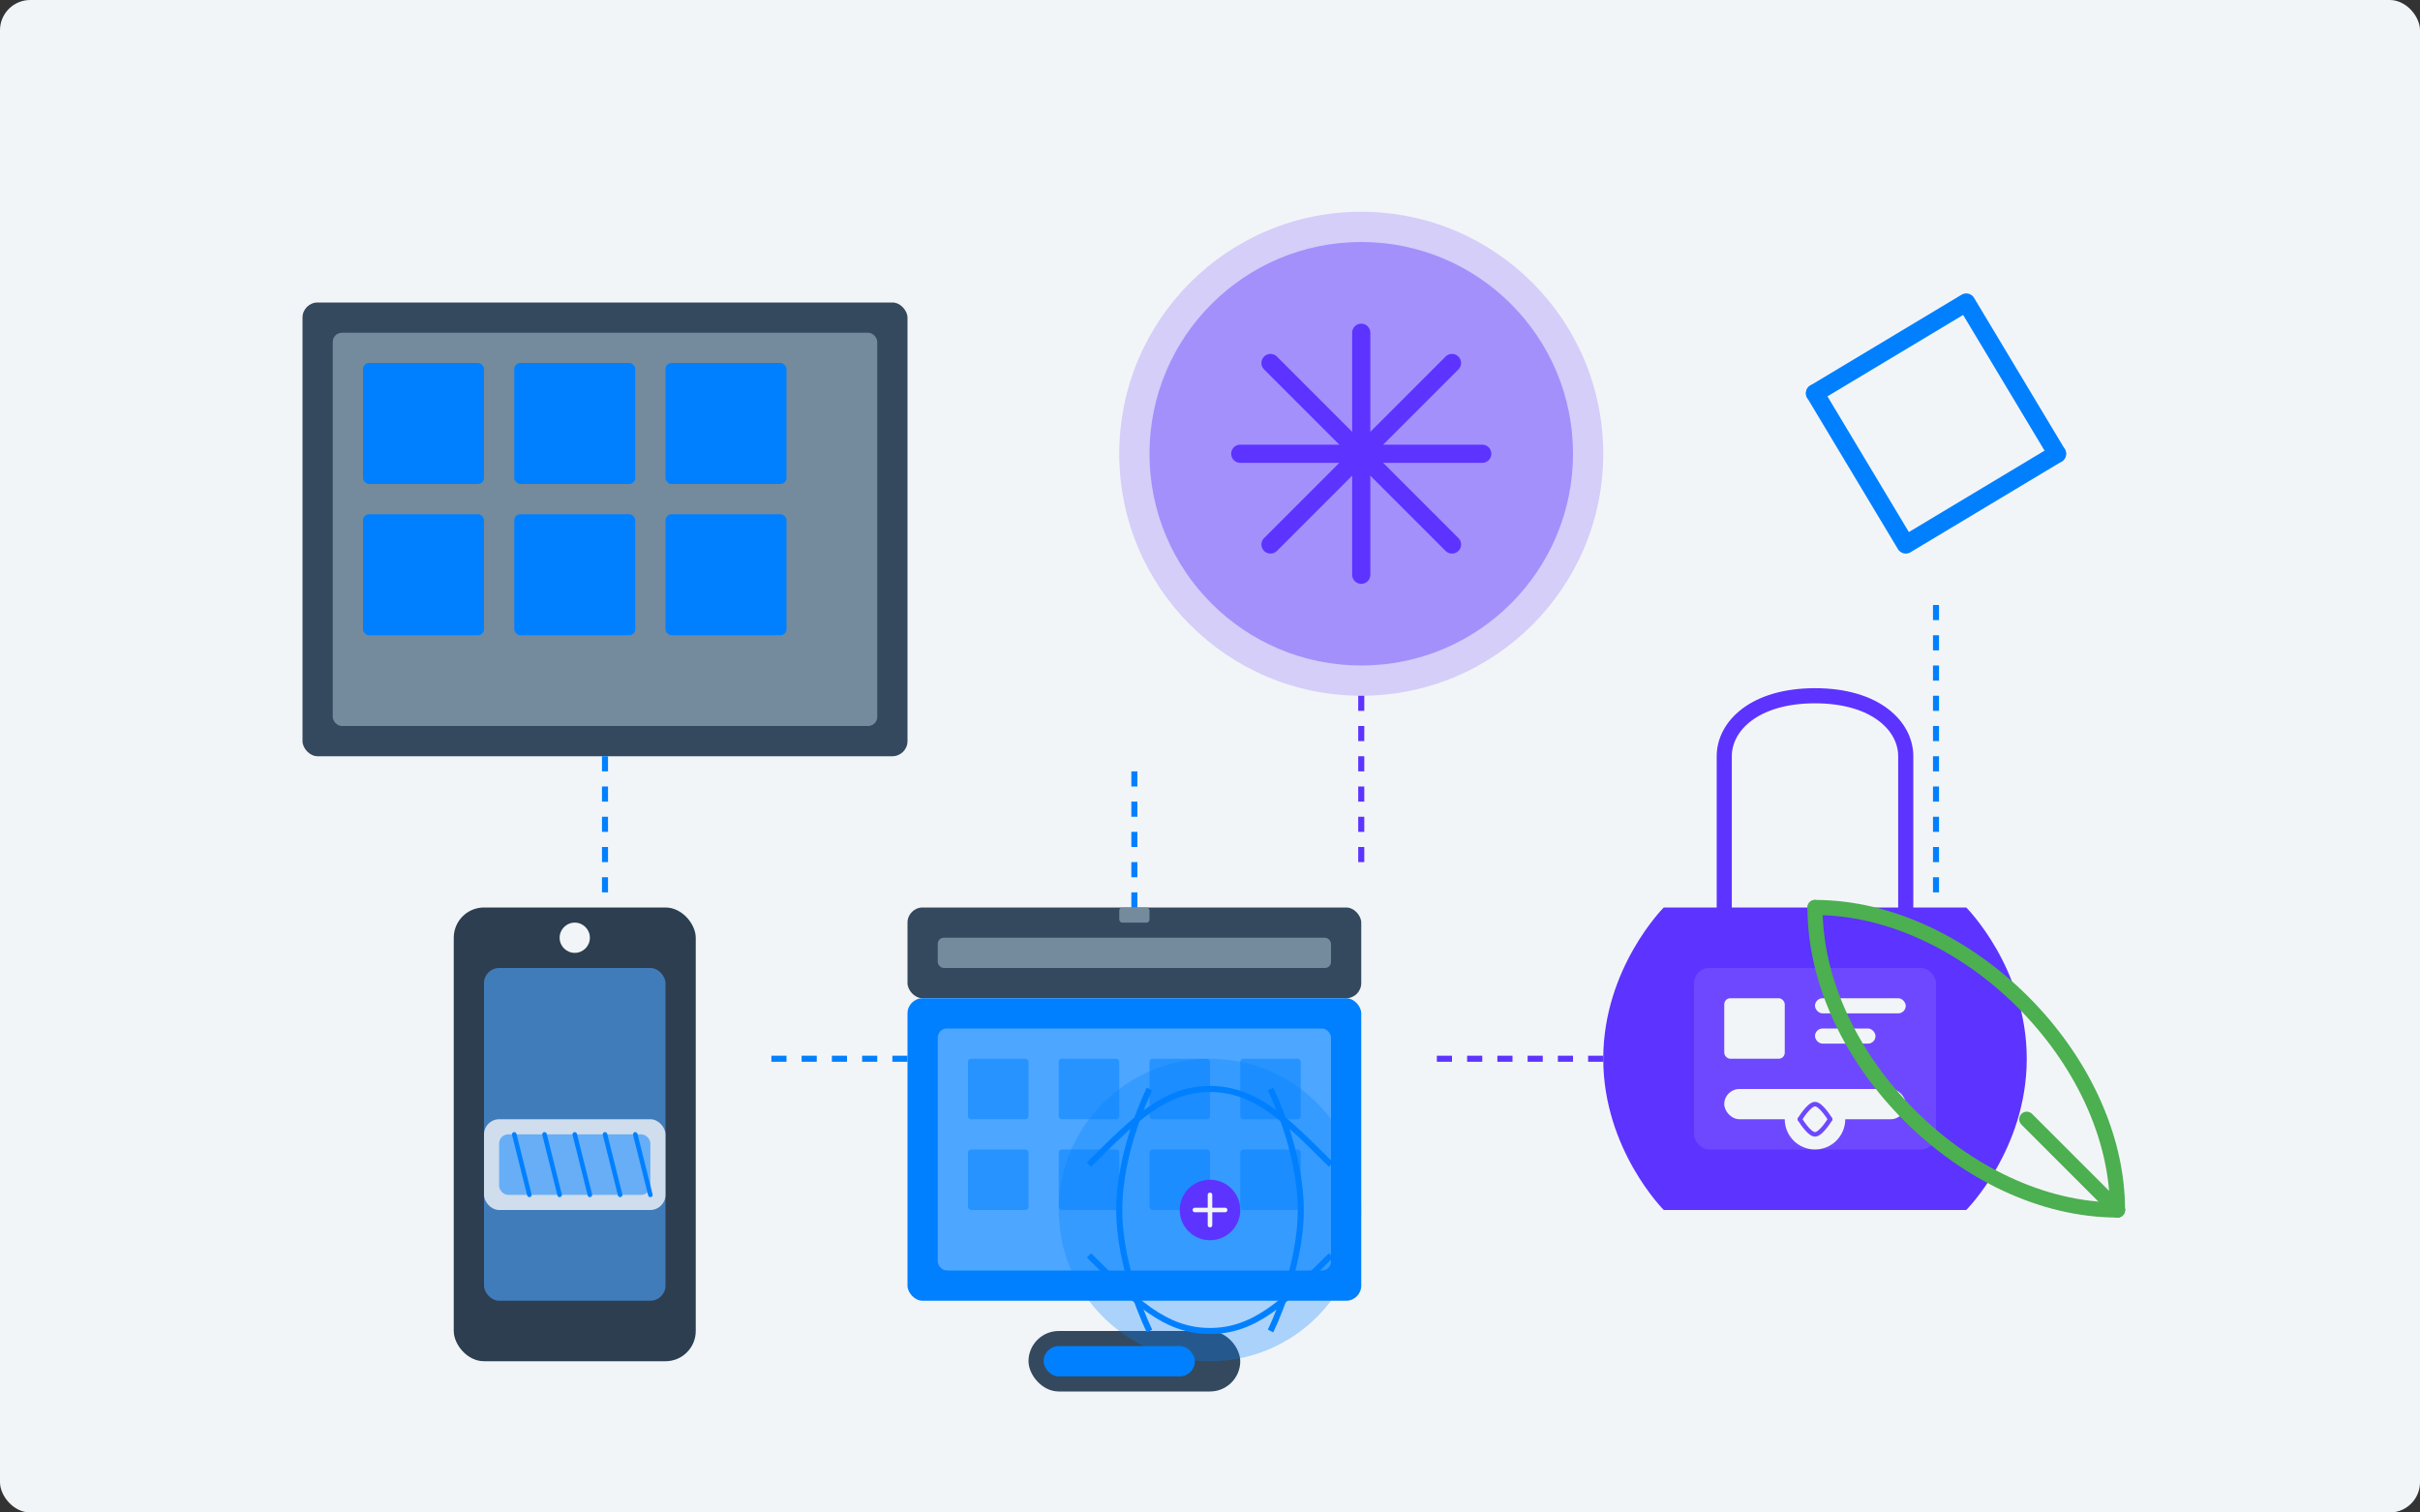
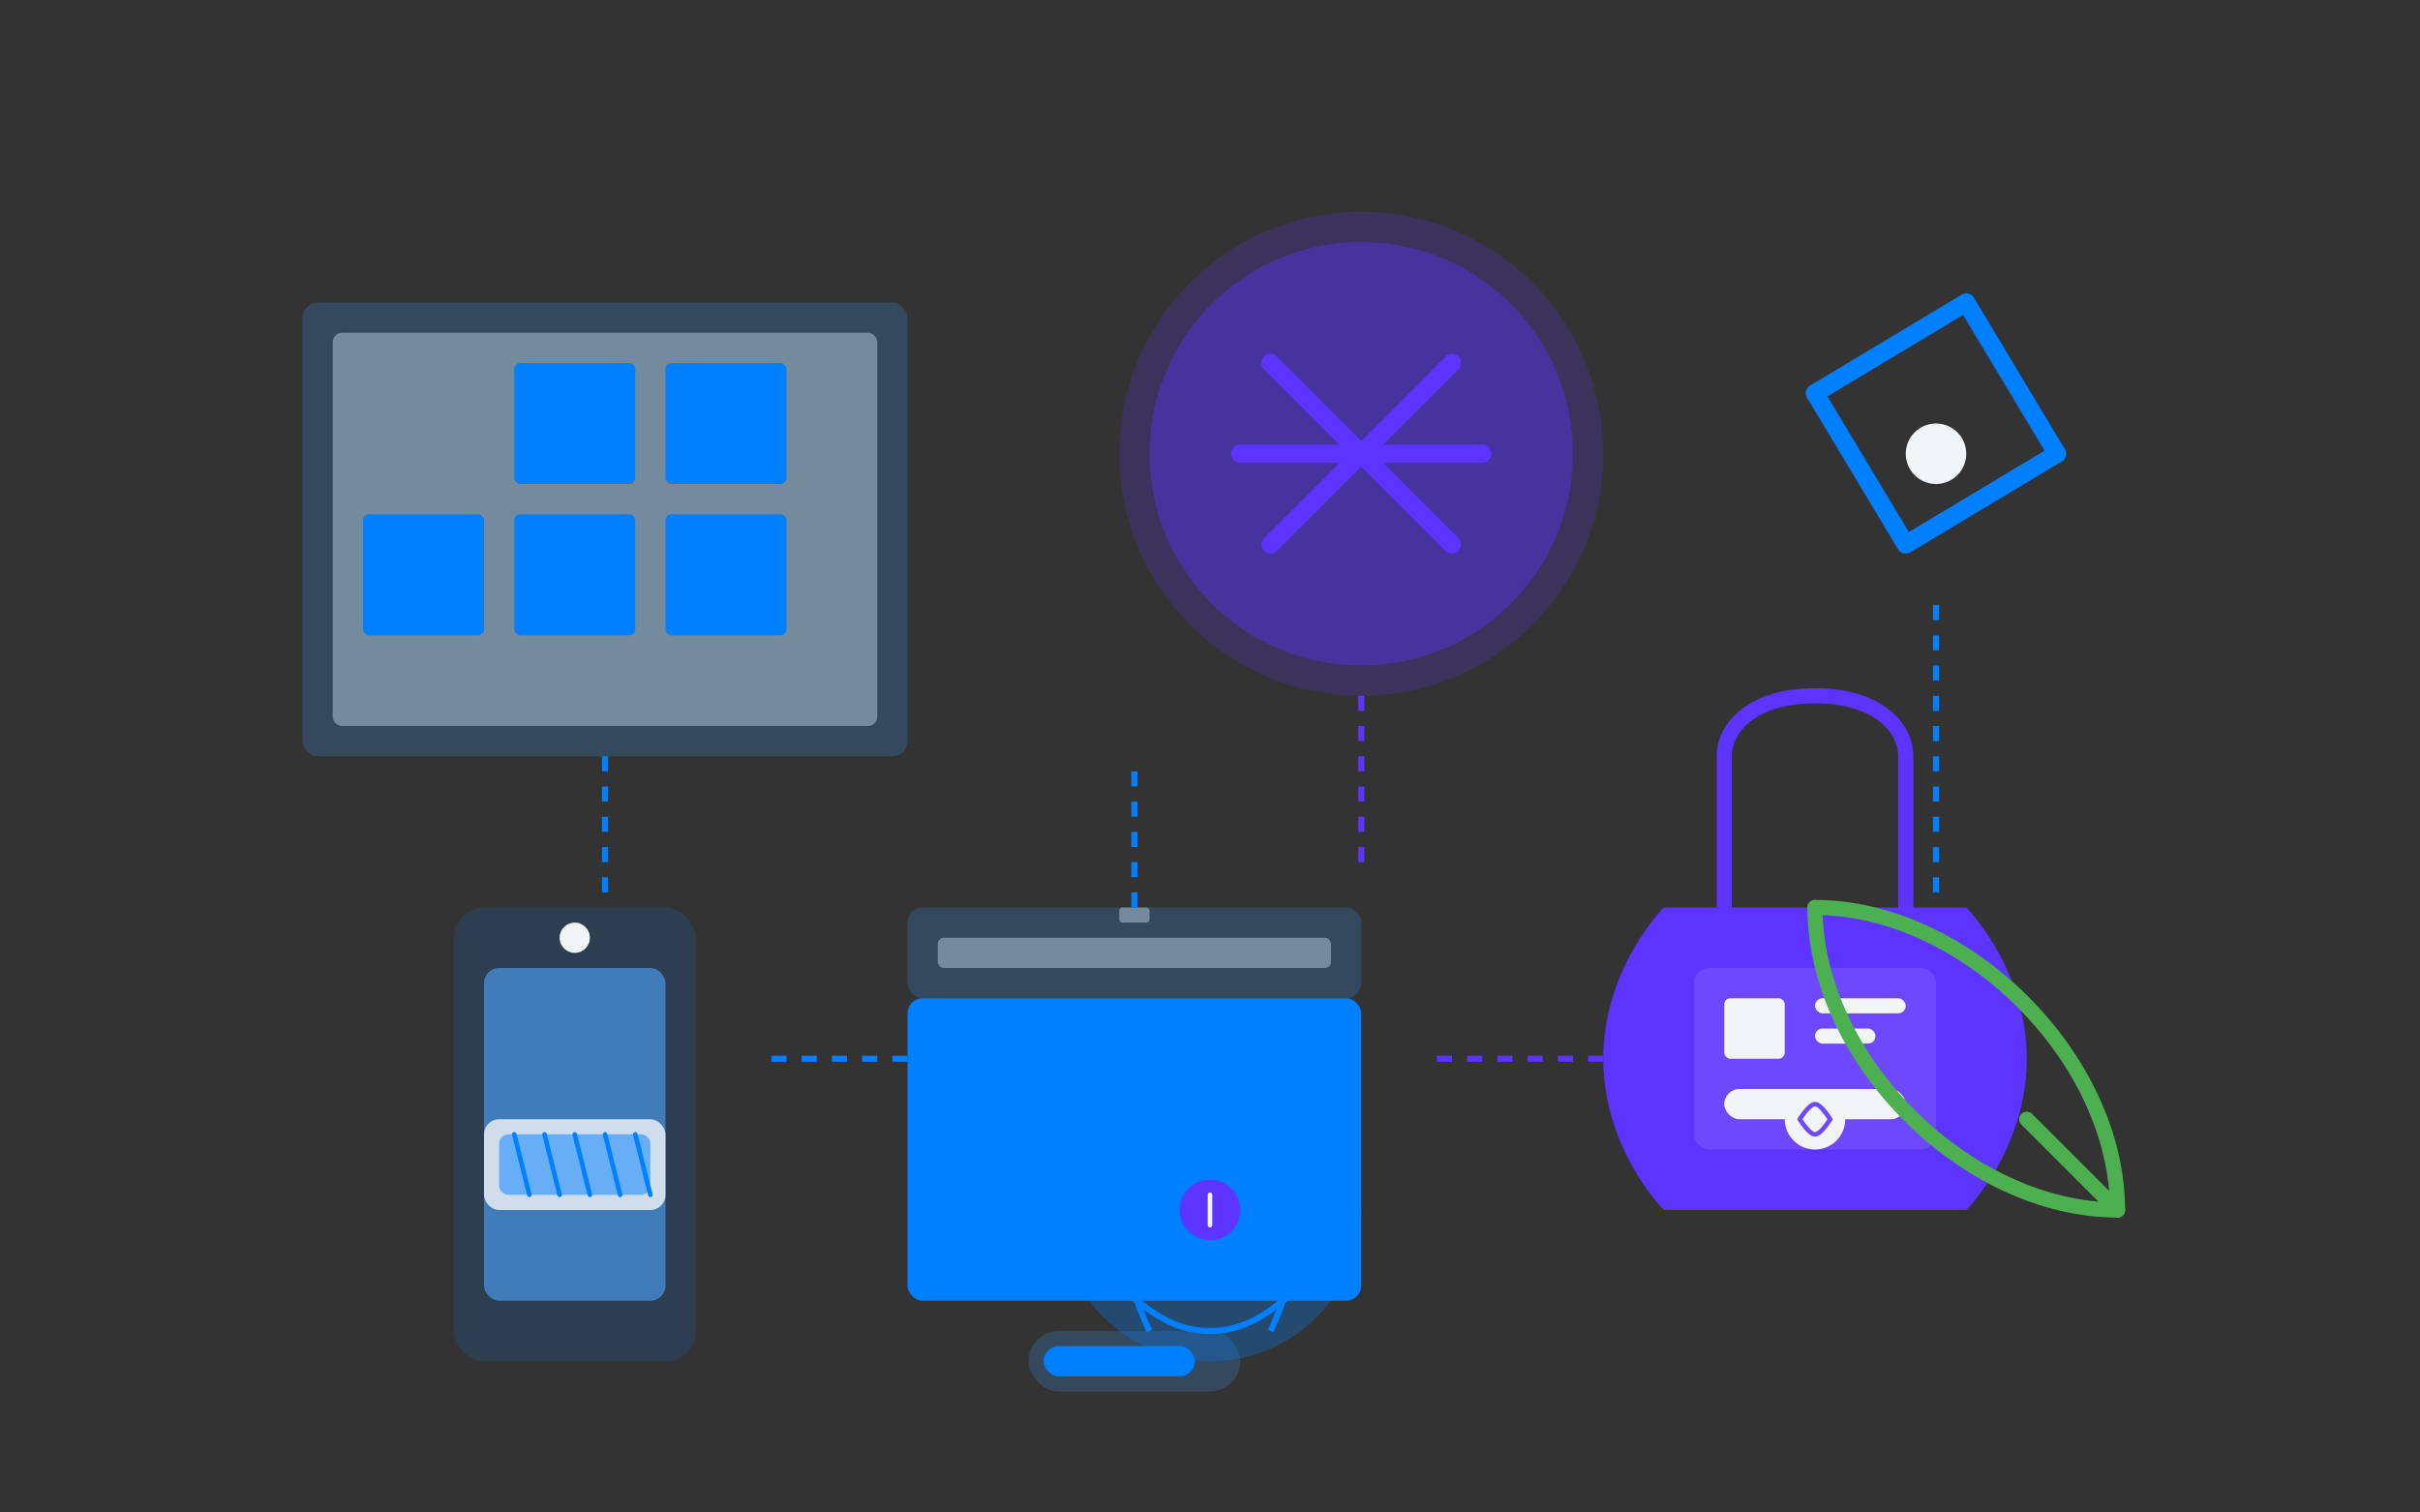
<svg xmlns="http://www.w3.org/2000/svg" width="800" height="500" viewBox="0 0 800 500" fill="none">
  <rect x="0" y="0" width="800" height="500" fill="#333333" stroke="none" />
-   <rect width="800" height="500" rx="10" fill="#F2F5F8" />
  <rect x="100" y="100" width="200" height="150" rx="5" fill="#34495E" />
  <rect x="110" y="110" width="180" height="130" rx="3" fill="#748A9D" />
-   <rect x="120" y="120" width="40" height="40" rx="2" fill="#0080FF" />
  <rect x="170" y="120" width="40" height="40" rx="2" fill="#0080FF" />
  <rect x="220" y="120" width="40" height="40" rx="2" fill="#0080FF" />
  <rect x="120" y="170" width="40" height="40" rx="2" fill="#0080FF" />
  <rect x="170" y="170" width="40" height="40" rx="2" fill="#0080FF" />
  <rect x="220" y="170" width="40" height="40" rx="2" fill="#0080FF" />
  <circle cx="450" cy="150" r="80" fill="#5C33FF" fill-opacity="0.2" />
  <circle cx="450" cy="150" r="70" fill="#5C33FF" fill-opacity="0.4" />
  <path d="M410 150H490" stroke="#5C33FF" stroke-width="6" stroke-linecap="round" />
-   <path d="M450 110V190" stroke="#5C33FF" stroke-width="6" stroke-linecap="round" />
  <path d="M420 120L480 180" stroke="#5C33FF" stroke-width="6" stroke-linecap="round" />
  <path d="M480 120L420 180" stroke="#5C33FF" stroke-width="6" stroke-linecap="round" />
  <path d="M600 130L650 100L680 150" stroke="#0080FF" stroke-width="6" stroke-linecap="round" stroke-linejoin="round" />
  <path d="M680 150L630 180L600 130" stroke="#0080FF" stroke-width="6" stroke-linecap="round" stroke-linejoin="round" />
  <circle cx="640" cy="150" r="10" fill="#F2F5F8" />
  <rect x="150" y="300" width="80" height="150" rx="10" fill="#2C3E50" />
  <rect x="160" y="320" width="60" height="110" rx="5" fill="#4DA6FF" fill-opacity="0.6" />
  <circle cx="190" cy="310" r="5" fill="#F2F5F8" />
  <rect x="160" y="370" width="60" height="30" rx="5" fill="#F2F5F8" fill-opacity="0.8" />
  <rect x="165" y="375" width="50" height="20" rx="3" fill="#0080FF" fill-opacity="0.5" />
  <path d="M170 375L175 395" stroke="#0080FF" stroke-width="1.5" stroke-linecap="round" />
  <path d="M180 375L185 395" stroke="#0080FF" stroke-width="1.5" stroke-linecap="round" />
  <path d="M190 375L195 395" stroke="#0080FF" stroke-width="1.5" stroke-linecap="round" />
  <path d="M200 375L205 395" stroke="#0080FF" stroke-width="1.5" stroke-linecap="round" />
  <path d="M210 375L215 395" stroke="#0080FF" stroke-width="1.5" stroke-linecap="round" />
  <rect x="300" y="300" width="150" height="30" rx="5" fill="#34495E" />
  <rect x="310" y="310" width="130" height="10" rx="2" fill="#748A9D" />
  <rect x="300" y="330" width="150" height="100" rx="5" fill="#0080FF" />
-   <rect x="310" y="340" width="130" height="80" rx="3" fill="#4DA6FF" />
  <rect x="320" y="350" width="20" height="20" rx="1" fill="#0080FF" fill-opacity="0.5" />
  <rect x="350" y="350" width="20" height="20" rx="1" fill="#0080FF" fill-opacity="0.5" />
  <rect x="380" y="350" width="20" height="20" rx="1" fill="#0080FF" fill-opacity="0.5" />
  <rect x="410" y="350" width="20" height="20" rx="1" fill="#0080FF" fill-opacity="0.5" />
  <rect x="320" y="380" width="20" height="20" rx="1" fill="#0080FF" fill-opacity="0.5" />
  <rect x="350" y="380" width="20" height="20" rx="1" fill="#0080FF" fill-opacity="0.5" />
  <rect x="380" y="380" width="20" height="20" rx="1" fill="#0080FF" fill-opacity="0.5" />
  <rect x="410" y="380" width="20" height="20" rx="1" fill="#0080FF" fill-opacity="0.5" />
  <rect x="370" y="300" width="10" height="5" rx="1" fill="#748A9D" />
  <rect x="340" y="440" width="70" height="20" rx="10" fill="#34495E" />
  <rect x="345" y="445" width="50" height="10" rx="5" fill="#0080FF" />
  <path d="M550 300H650C650 300 670 320 670 350C670 380 650 400 650 400H550C550 400 530 380 530 350C530 320 550 300 550 300Z" fill="#5C33FF" />
  <path d="M570 300V250C570 240 580 230 600 230C620 230 630 240 630 250V300" stroke="#5C33FF" stroke-width="5" stroke-linecap="round" />
  <rect x="560" y="320" width="80" height="60" rx="5" fill="#6E48FF" />
  <rect x="570" y="330" width="20" height="20" rx="2" fill="#F2F5F8" />
  <rect x="600" y="330" width="30" height="5" rx="2.5" fill="#F2F5F8" />
  <rect x="600" y="340" width="20" height="5" rx="2.5" fill="#F2F5F8" />
  <rect x="570" y="360" width="60" height="10" rx="5" fill="#F2F5F8" />
  <circle cx="600" cy="370" r="10" fill="#F2F5F8" />
  <path d="M595 370C595 370 598 365 600 365C602 365 605 370 605 370" stroke="#6E48FF" stroke-width="1.5" stroke-linecap="round" stroke-linejoin="round" />
  <path d="M595 370C595 370 598 375 600 375C602 375 605 370 605 370" stroke="#6E48FF" stroke-width="1.5" stroke-linecap="round" stroke-linejoin="round" />
  <circle cx="400" cy="400" r="50" fill="#0080FF" fill-opacity="0.3" />
  <path d="M360 385C375 370 385 360 400 360C415 360 425 370 440 385" stroke="#0080FF" stroke-width="2" />
  <path d="M360 415C375 430 385 440 400 440C415 440 425 430 440 415" stroke="#0080FF" stroke-width="2" />
  <path d="M380 360C380 360 370 380 370 400C370 420 380 440 380 440" stroke="#0080FF" stroke-width="2" />
  <path d="M420 360C420 360 430 380 430 400C430 420 420 440 420 440" stroke="#0080FF" stroke-width="2" />
  <circle cx="400" cy="400" r="10" fill="#5C33FF" />
-   <path d="M395 400H405" stroke="#F2F5F8" stroke-width="1.5" stroke-linecap="round" />
  <path d="M400 395V405" stroke="#F2F5F8" stroke-width="1.5" stroke-linecap="round" />
  <path d="M700 400C700 350 650 300 600 300" stroke="#4CAF50" stroke-width="5" stroke-linecap="round" />
  <path d="M700 400C650 400 600 350 600 300" stroke="#4CAF50" stroke-width="5" stroke-linecap="round" />
  <path d="M670 370L700 400" stroke="#4CAF50" stroke-width="5" stroke-linecap="round" />
  <path d="M200 250L200 300" stroke="#0080FF" stroke-width="2" stroke-dasharray="5 5" />
  <path d="M300 350L250 350" stroke="#0080FF" stroke-width="2" stroke-dasharray="5 5" />
  <path d="M375 300L375 250" stroke="#0080FF" stroke-width="2" stroke-dasharray="5 5" />
  <path d="M450 230L450 290" stroke="#5C33FF" stroke-width="2" stroke-dasharray="5 5" />
  <path d="M550 350L470 350" stroke="#5C33FF" stroke-width="2" stroke-dasharray="5 5" />
  <path d="M640 200L640 300" stroke="#0080FF" stroke-width="2" stroke-dasharray="5 5" />
</svg>